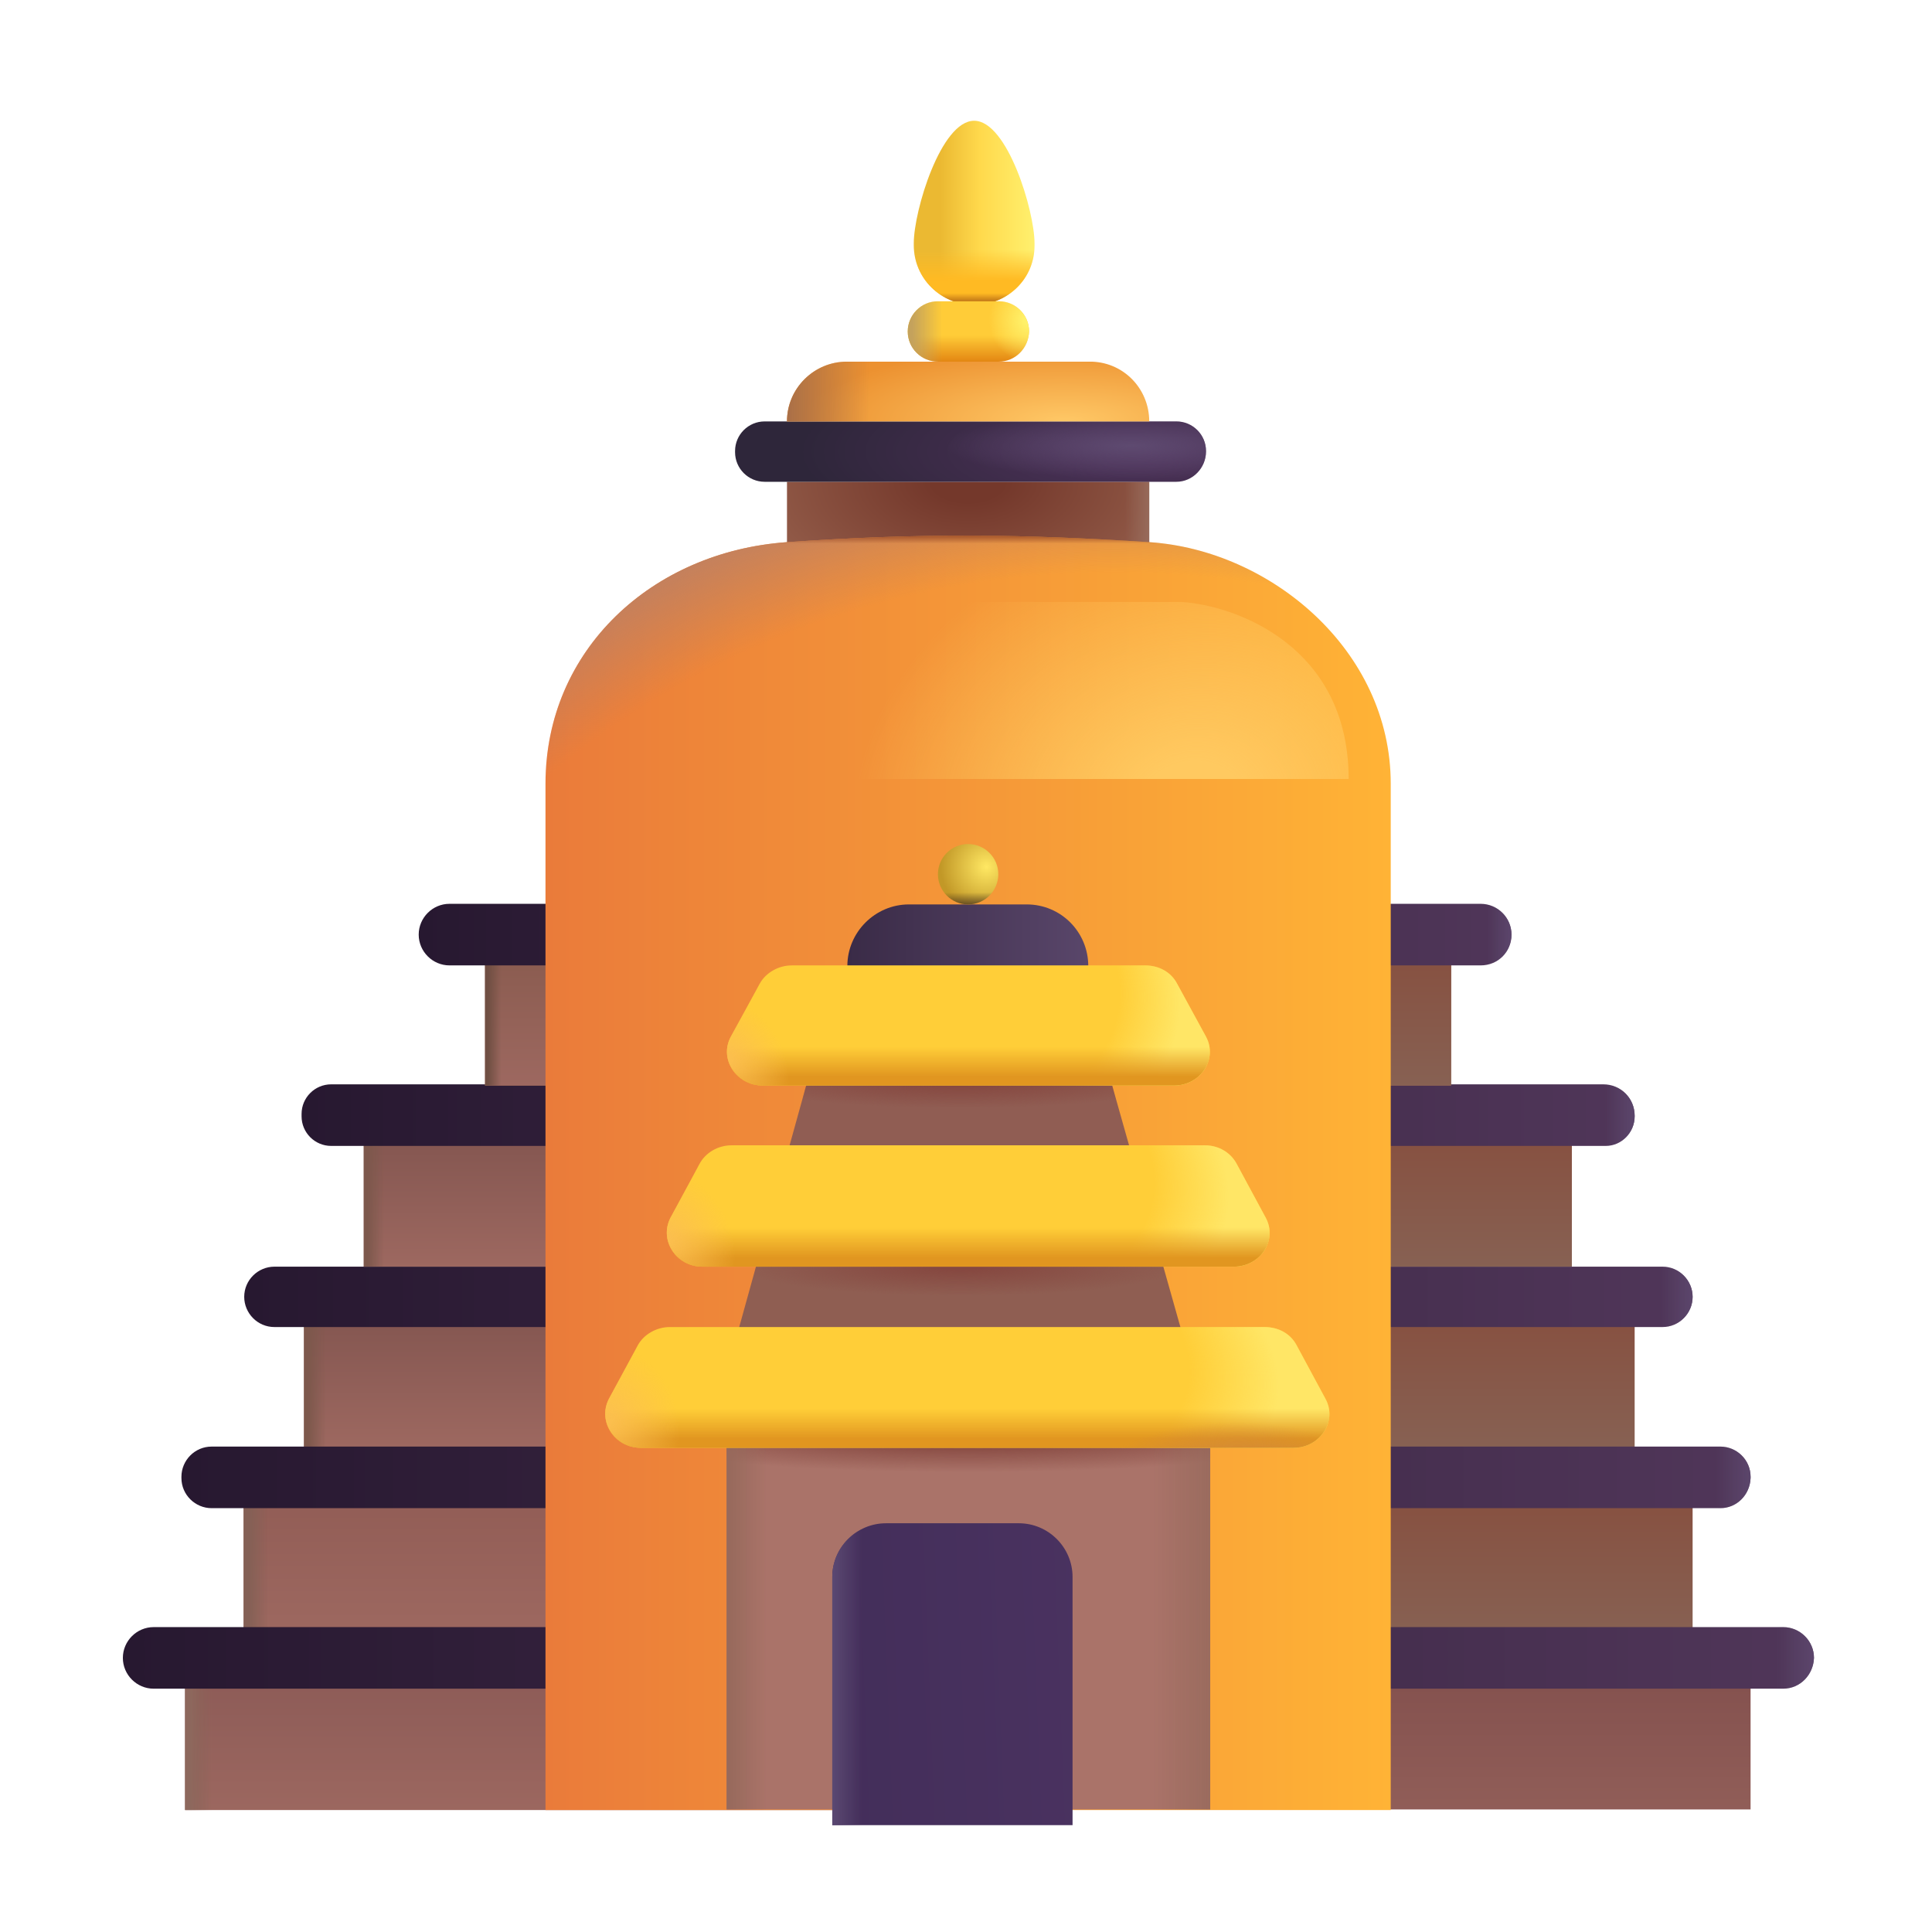
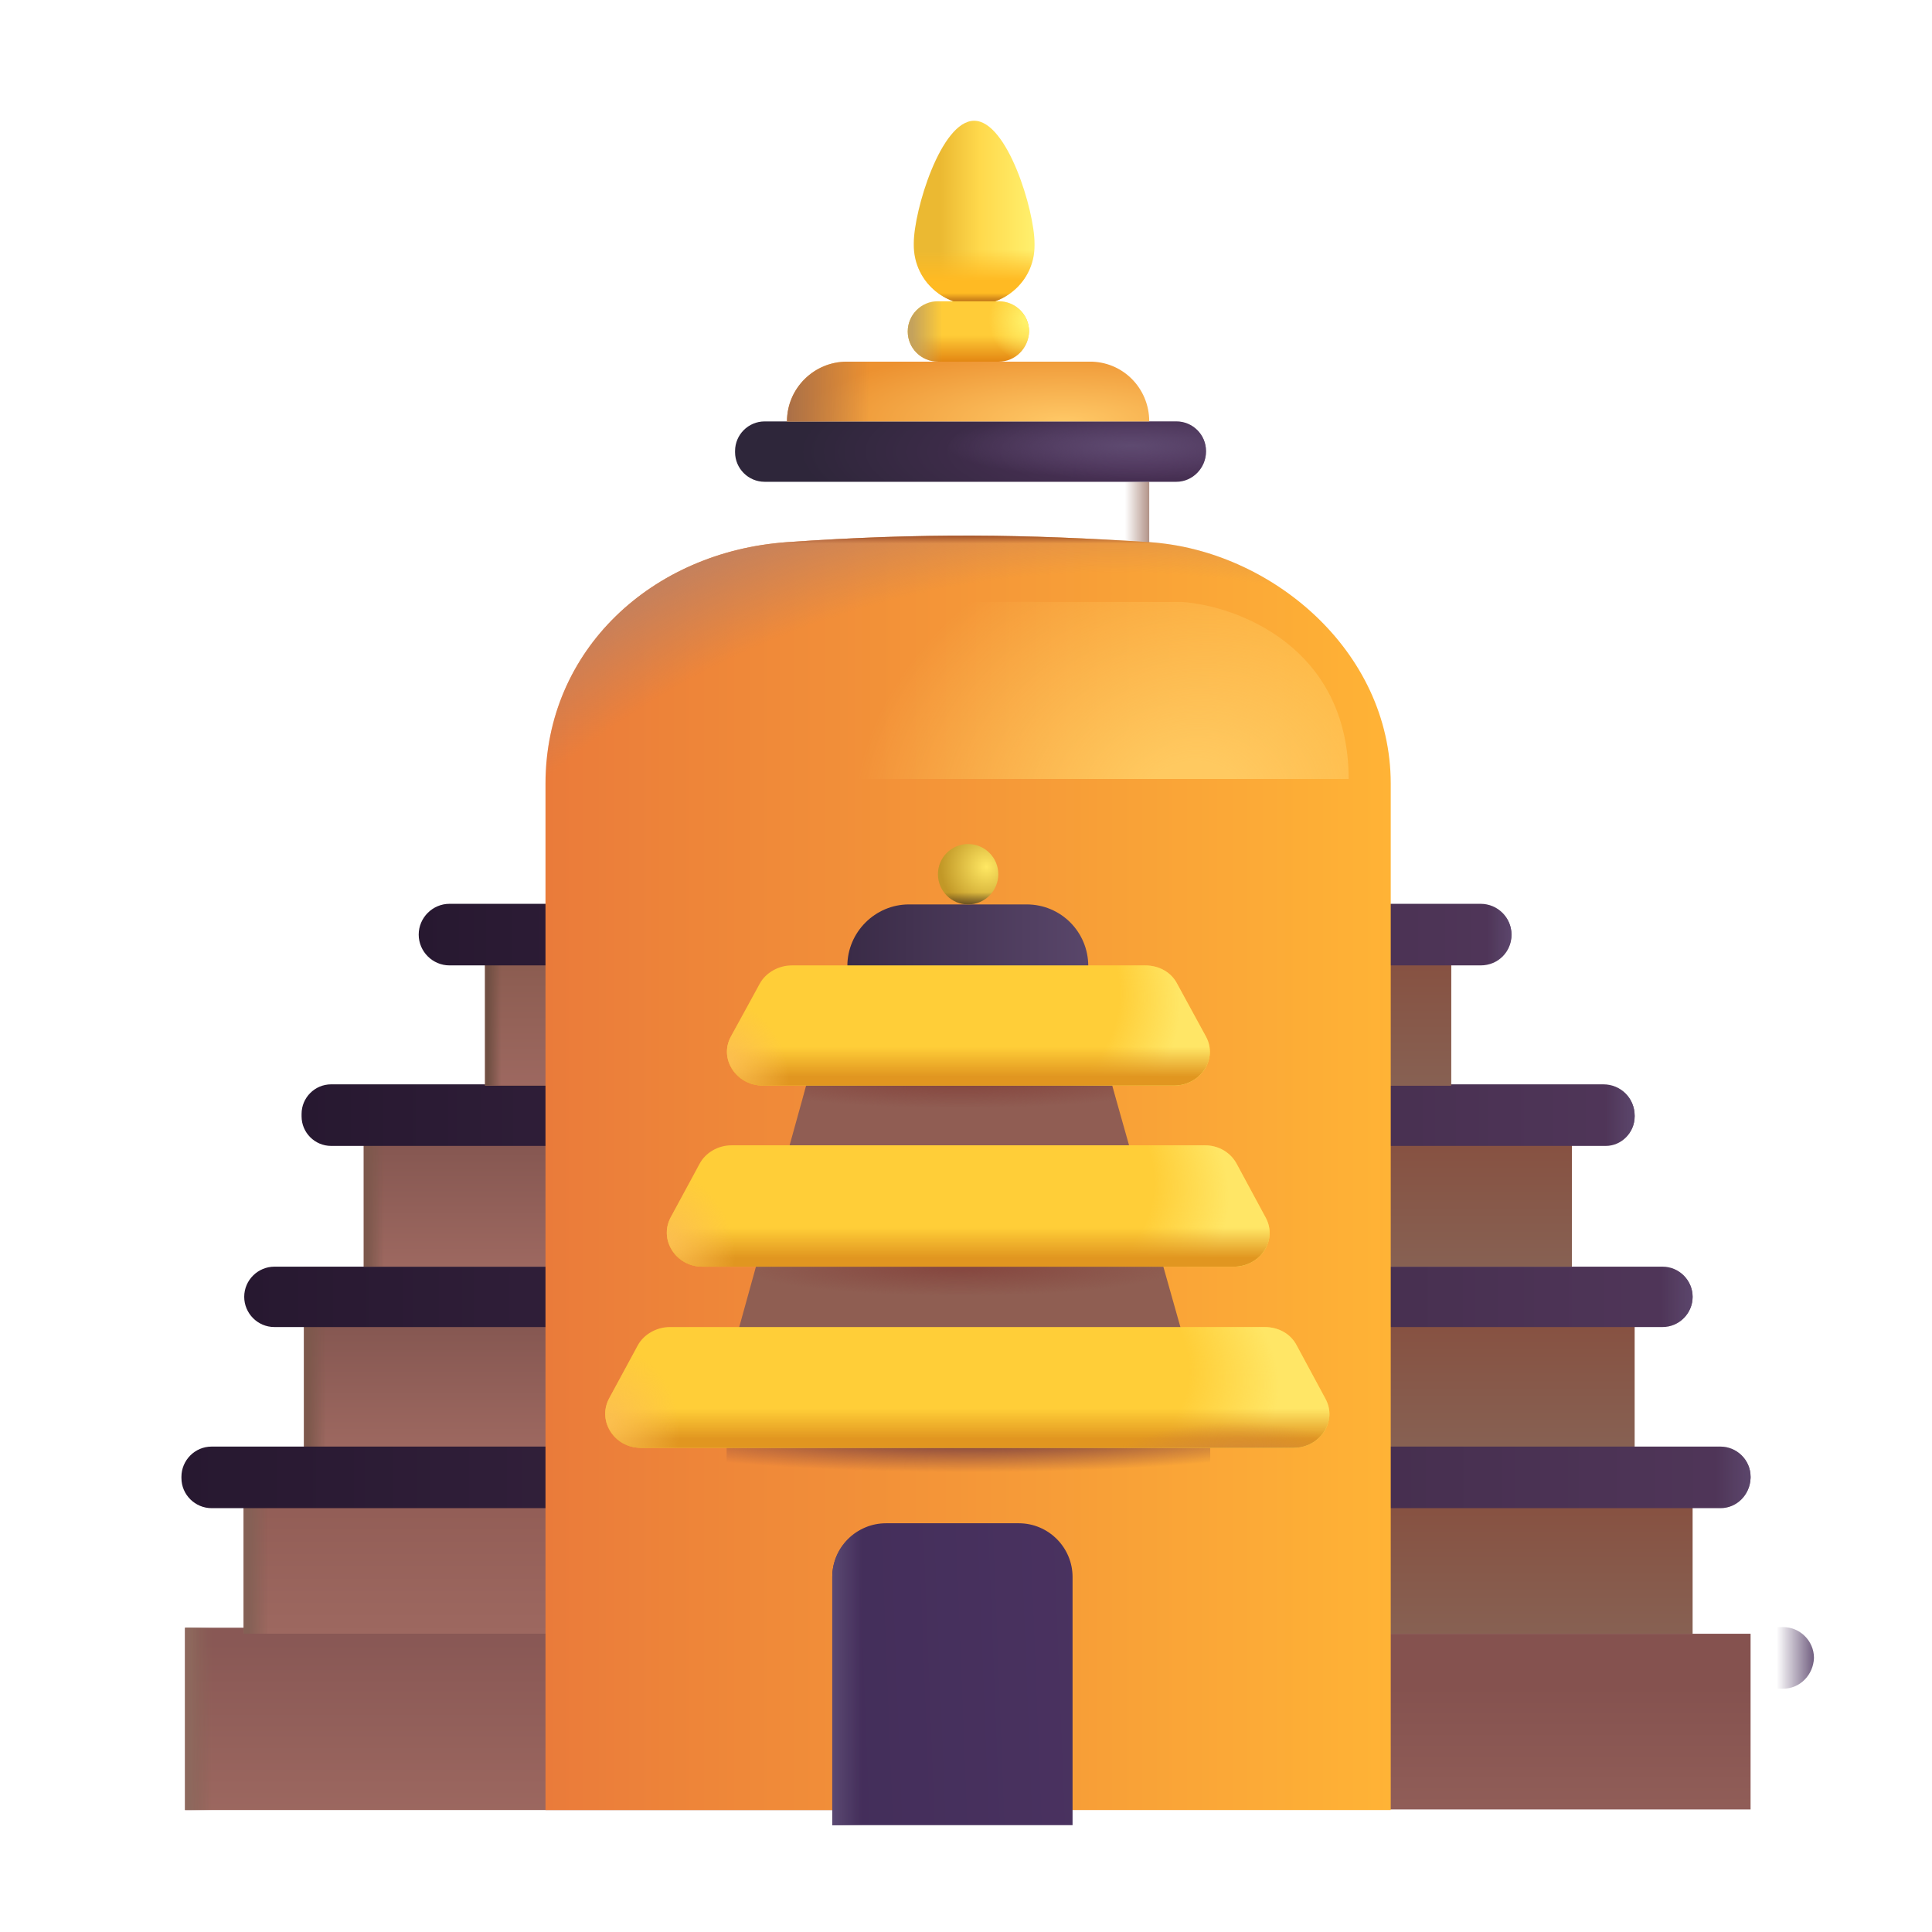
<svg xmlns="http://www.w3.org/2000/svg" width="32" height="32" viewBox="0 0 32 32" fill="none">
  <path d="M28.995 27.06H15.681V29.97H28.995V27.06Z" fill="url(#paint0_linear_18_7284)" />
  <path d="M15.921 26.96H3.065V29.98H15.921V26.96Z" fill="url(#paint1_linear_18_7284)" />
  <path d="M15.921 26.96H3.065V29.98H15.921V26.96Z" fill="url(#paint2_linear_18_7284)" />
  <path d="M28.035 23.98H15.921V27.06H28.035V23.98Z" fill="url(#paint3_linear_18_7284)" />
  <path d="M15.921 23.98H4.035V27.06H15.921V23.98Z" fill="url(#paint4_linear_18_7284)" />
  <path d="M15.921 23.98H4.035V27.06H15.921V23.98Z" fill="url(#paint5_linear_18_7284)" />
  <path d="M27.075 20.99H15.721V23.97H27.075V20.99Z" fill="url(#paint6_linear_18_7284)" />
  <path d="M15.535 20.99H5.035V23.97H15.535V20.99Z" fill="url(#paint7_linear_18_7284)" />
  <path d="M15.535 20.99H5.035V23.97H15.535V20.99Z" fill="url(#paint8_linear_18_7284)" />
-   <path d="M19.035 7.98H13.035V9.97H19.035V7.98Z" fill="url(#paint9_radial_18_7284)" />
  <path d="M19.035 7.98H13.035V9.97H19.035V7.98Z" fill="url(#paint10_linear_18_7284)" />
  <path d="M19.485 7.98H12.665C12.395 7.98 12.175 7.76 12.175 7.49V7.47C12.175 7.2 12.395 6.98 12.665 6.98H19.485C19.755 6.98 19.975 7.2 19.975 7.47V7.48C19.975 7.75 19.755 7.98 19.485 7.98Z" fill="url(#paint11_radial_18_7284)" />
  <path d="M19.485 7.98H12.665C12.395 7.98 12.175 7.76 12.175 7.49V7.47C12.175 7.2 12.395 6.98 12.665 6.98H19.485C19.755 6.98 19.975 7.2 19.975 7.47V7.48C19.975 7.75 19.755 7.98 19.485 7.98Z" fill="url(#paint12_radial_18_7284)" />
  <path d="M19.035 6.98H13.035C13.035 6.43 13.485 5.99 14.025 5.99H18.035C18.595 5.98 19.035 6.43 19.035 6.98Z" fill="url(#paint13_radial_18_7284)" />
  <path d="M19.035 6.98H13.035C13.035 6.43 13.485 5.99 14.025 5.99H18.035C18.595 5.98 19.035 6.43 19.035 6.98Z" fill="url(#paint14_radial_18_7284)" />
  <g filter="url(#filter0_i_18_7284)">
    <path d="M16.035 5.05C15.485 5.05 15.035 4.61 15.035 4.06V4.03C15.035 3.49 15.485 2 16.035 2C16.585 2 17.035 3.49 17.035 4.03V4.07C17.035 4.61 16.595 5.05 16.035 5.05Z" fill="url(#paint15_linear_18_7284)" />
    <path d="M16.035 5.05C15.485 5.05 15.035 4.61 15.035 4.06V4.03C15.035 3.49 15.485 2 16.035 2C16.585 2 17.035 3.49 17.035 4.03V4.07C17.035 4.61 16.595 5.05 16.035 5.05Z" fill="url(#paint16_linear_18_7284)" />
    <path d="M16.035 5.05C15.485 5.05 15.035 4.61 15.035 4.06V4.03C15.035 3.49 15.485 2 16.035 2C16.585 2 17.035 3.49 17.035 4.03V4.07C17.035 4.61 16.595 5.05 16.035 5.05Z" fill="url(#paint17_linear_18_7284)" />
  </g>
  <path d="M16.545 5.99H15.535C15.265 5.99 15.035 5.77 15.035 5.49C15.035 5.22 15.255 4.99 15.535 4.99H16.545C16.815 4.99 17.045 5.21 17.045 5.49C17.035 5.77 16.815 5.99 16.545 5.99Z" fill="url(#paint18_linear_18_7284)" />
  <path d="M16.545 5.99H15.535C15.265 5.99 15.035 5.77 15.035 5.49C15.035 5.22 15.255 4.99 15.535 4.99H16.545C16.815 4.99 17.045 5.21 17.045 5.49C17.035 5.77 16.815 5.99 16.545 5.99Z" fill="url(#paint19_linear_18_7284)" />
  <path d="M16.545 5.99H15.535C15.265 5.99 15.035 5.77 15.035 5.49C15.035 5.22 15.255 4.99 15.535 4.99H16.545C16.815 4.99 17.045 5.21 17.045 5.49C17.035 5.77 16.815 5.99 16.545 5.99Z" fill="url(#paint20_radial_18_7284)" />
-   <path d="M29.535 27.97H2.545C2.265 27.97 2.035 27.74 2.035 27.46C2.035 27.18 2.265 26.95 2.545 26.95H29.535C29.815 26.95 30.045 27.18 30.045 27.46C30.035 27.74 29.815 27.97 29.535 27.97Z" fill="url(#paint21_linear_18_7284)" />
  <path d="M29.535 27.97H2.545C2.265 27.97 2.035 27.74 2.035 27.46C2.035 27.18 2.265 26.95 2.545 26.95H29.535C29.815 26.95 30.045 27.18 30.045 27.46C30.035 27.74 29.815 27.97 29.535 27.97Z" fill="url(#paint22_linear_18_7284)" />
  <path d="M28.495 24.98H3.505C3.235 24.98 3.005 24.76 3.005 24.48V24.46C3.005 24.19 3.225 23.96 3.505 23.96H28.495C28.765 23.96 28.995 24.18 28.995 24.46V24.48C28.985 24.76 28.765 24.98 28.495 24.98Z" fill="url(#paint23_linear_18_7284)" />
  <path d="M28.495 24.98H3.505C3.235 24.98 3.005 24.76 3.005 24.48V24.46C3.005 24.19 3.225 23.96 3.505 23.96H28.495C28.765 23.96 28.995 24.18 28.995 24.46V24.48C28.985 24.76 28.765 24.98 28.495 24.98Z" fill="url(#paint24_linear_18_7284)" />
  <path d="M27.535 21.98H4.545C4.265 21.98 4.045 21.75 4.045 21.48C4.045 21.2 4.275 20.98 4.545 20.98H27.535C27.815 20.98 28.035 21.21 28.035 21.48C28.035 21.75 27.815 21.98 27.535 21.98Z" fill="url(#paint25_linear_18_7284)" />
  <path d="M27.535 21.98H4.545C4.265 21.98 4.045 21.75 4.045 21.48C4.045 21.2 4.275 20.98 4.545 20.98H27.535C27.815 20.98 28.035 21.21 28.035 21.48C28.035 21.75 27.815 21.98 27.535 21.98Z" fill="url(#paint26_linear_18_7284)" />
  <path d="M26.035 18H15.721V20.98H26.035V18Z" fill="url(#paint27_linear_18_7284)" />
  <path d="M15.721 18H6.025V20.98H15.721V18Z" fill="url(#paint28_linear_18_7284)" />
  <path d="M15.721 18H6.025V20.98H15.721V18Z" fill="url(#paint29_linear_18_7284)" />
  <path d="M26.595 18.98H5.485C5.215 18.98 4.995 18.76 4.995 18.49V18.45C4.995 18.18 5.215 17.96 5.485 17.96H26.555C26.845 17.96 27.075 18.19 27.075 18.48V18.49C27.075 18.76 26.855 18.98 26.595 18.98Z" fill="url(#paint30_linear_18_7284)" />
  <path d="M26.595 18.98H5.485C5.215 18.98 4.995 18.76 4.995 18.49V18.45C4.995 18.18 5.215 17.96 5.485 17.96H26.555C26.845 17.96 27.075 18.19 27.075 18.48V18.49C27.075 18.76 26.855 18.98 26.595 18.98Z" fill="url(#paint31_linear_18_7284)" />
  <path d="M24.035 14.98H8.035V17.98H24.035V14.98Z" fill="url(#paint32_linear_18_7284)" />
  <path d="M24.035 14.98H15.921V17.98H24.035V14.98Z" fill="url(#paint33_linear_18_7284)" />
  <path d="M15.721 14.98H8.035V17.98H15.721V14.98Z" fill="url(#paint34_linear_18_7284)" />
  <path d="M15.721 14.98H8.035V17.98H15.721V14.98Z" fill="url(#paint35_linear_18_7284)" />
  <path d="M24.525 15.99H7.445C7.165 15.99 6.935 15.76 6.935 15.48C6.935 15.2 7.165 14.97 7.445 14.97H24.525C24.805 14.97 25.035 15.2 25.035 15.48C25.035 15.76 24.815 15.99 24.525 15.99Z" fill="url(#paint36_linear_18_7284)" />
  <path d="M24.525 15.99H7.445C7.165 15.99 6.935 15.76 6.935 15.48C6.935 15.2 7.165 14.97 7.445 14.97H24.525C24.805 14.97 25.035 15.2 25.035 15.48C25.035 15.76 24.815 15.99 24.525 15.99Z" fill="url(#paint37_linear_18_7284)" />
  <path d="M23.035 29.98H9.035V12.98C9.035 10.77 10.796 9.137 13.035 8.98C15.274 8.823 17.026 8.85 19.035 8.98C21.044 9.11 23.035 10.77 23.035 12.98V29.98Z" fill="url(#paint38_linear_18_7284)" />
  <path d="M23.035 29.98H9.035V12.98C9.035 10.77 10.796 9.137 13.035 8.98C15.274 8.823 17.026 8.85 19.035 8.98C21.044 9.11 23.035 10.77 23.035 12.98V29.98Z" fill="url(#paint39_radial_18_7284)" />
  <path d="M23.035 29.98H9.035V12.98C9.035 10.77 10.796 9.137 13.035 8.98C15.274 8.823 17.026 8.85 19.035 8.98C21.044 9.11 23.035 10.77 23.035 12.98V29.98Z" fill="url(#paint40_linear_18_7284)" />
-   <path d="M20.045 23.04H12.035V29.97H20.045V23.04Z" fill="#AA7369" />
  <path d="M20.045 23.04H12.035V29.97H20.045V23.04Z" fill="url(#paint41_radial_18_7284)" />
-   <path d="M20.045 23.04H12.035V29.97H20.045V23.04Z" fill="url(#paint42_linear_18_7284)" />
-   <path d="M20.045 23.04H12.035V29.97H20.045V23.04Z" fill="url(#paint43_linear_18_7284)" />
  <g filter="url(#filter1_i_18_7284)">
    <path d="M18.025 29.98H14.035V25.87C14.035 25.38 14.435 24.98 14.925 24.98H17.125C17.615 24.98 18.015 25.38 18.015 25.87V29.98H18.025Z" fill="url(#paint44_linear_18_7284)" />
    <path d="M18.025 29.98H14.035V25.87C14.035 25.38 14.435 24.98 14.925 24.98H17.125C17.615 24.98 18.015 25.38 18.015 25.87V29.98H18.025Z" fill="url(#paint45_linear_18_7284)" />
  </g>
  <path d="M13.555 17.25L11.975 22.95H19.825L18.215 17.25H13.555Z" fill="url(#paint46_linear_18_7284)" />
  <path d="M13.555 17.25L11.975 22.95H19.825L18.215 17.25H13.555Z" fill="url(#paint47_radial_18_7284)" />
  <path d="M13.555 17.25L11.975 22.95H19.825L18.215 17.25H13.555Z" fill="url(#paint48_radial_18_7284)" />
  <path d="M10.615 23.98H21.425C21.865 23.98 22.155 23.54 21.955 23.17L21.475 22.28C21.375 22.09 21.175 21.98 20.945 21.98H11.095C10.875 21.98 10.665 22.1 10.565 22.28L10.085 23.17C9.895 23.54 10.175 23.98 10.615 23.98Z" fill="#FFCE38" />
  <path d="M10.615 23.98H21.425C21.865 23.98 22.155 23.54 21.955 23.17L21.475 22.28C21.375 22.09 21.175 21.98 20.945 21.98H11.095C10.875 21.98 10.665 22.1 10.565 22.28L10.085 23.17C9.895 23.54 10.175 23.98 10.615 23.98Z" fill="url(#paint49_radial_18_7284)" />
  <path d="M10.615 23.98H21.425C21.865 23.98 22.155 23.54 21.955 23.17L21.475 22.28C21.375 22.09 21.175 21.98 20.945 21.98H11.095C10.875 21.98 10.665 22.1 10.565 22.28L10.085 23.17C9.895 23.54 10.175 23.98 10.615 23.98Z" fill="url(#paint50_linear_18_7284)" />
  <path d="M10.615 23.98H21.425C21.865 23.98 22.155 23.54 21.955 23.17L21.475 22.28C21.375 22.09 21.175 21.98 20.945 21.98H11.095C10.875 21.98 10.665 22.1 10.565 22.28L10.085 23.17C9.895 23.54 10.175 23.98 10.615 23.98Z" fill="url(#paint51_radial_18_7284)" />
  <path d="M10.615 23.98H21.425C21.865 23.98 22.155 23.54 21.955 23.17L21.475 22.28C21.375 22.09 21.175 21.98 20.945 21.98H11.095C10.875 21.98 10.665 22.1 10.565 22.28L10.085 23.17C9.895 23.54 10.175 23.98 10.615 23.98Z" fill="url(#paint52_radial_18_7284)" />
  <path d="M11.635 20.98H20.435C20.875 20.98 21.165 20.54 20.965 20.17L20.485 19.28C20.385 19.09 20.185 18.97 19.955 18.97H12.115C11.895 18.97 11.685 19.09 11.585 19.28L11.105 20.17C10.915 20.54 11.195 20.98 11.635 20.98Z" fill="#FFCE38" />
  <path d="M11.635 20.98H20.435C20.875 20.98 21.165 20.54 20.965 20.17L20.485 19.28C20.385 19.09 20.185 18.97 19.955 18.97H12.115C11.895 18.97 11.685 19.09 11.585 19.28L11.105 20.17C10.915 20.54 11.195 20.98 11.635 20.98Z" fill="url(#paint53_radial_18_7284)" />
  <path d="M11.635 20.98H20.435C20.875 20.98 21.165 20.54 20.965 20.17L20.485 19.28C20.385 19.09 20.185 18.97 19.955 18.97H12.115C11.895 18.97 11.685 19.09 11.585 19.28L11.105 20.17C10.915 20.54 11.195 20.98 11.635 20.98Z" fill="url(#paint54_linear_18_7284)" />
  <path d="M11.635 20.98H20.435C20.875 20.98 21.165 20.54 20.965 20.17L20.485 19.28C20.385 19.09 20.185 18.97 19.955 18.97H12.115C11.895 18.97 11.685 19.09 11.585 19.28L11.105 20.17C10.915 20.54 11.195 20.98 11.635 20.98Z" fill="url(#paint55_radial_18_7284)" />
  <path d="M18.025 16H14.035C14.035 15.44 14.495 14.98 15.055 14.98H17.005C17.575 14.98 18.025 15.44 18.025 16Z" fill="url(#paint56_linear_18_7284)" />
  <path d="M12.635 17.98H19.445C19.885 17.98 20.175 17.54 19.975 17.17L19.495 16.29C19.395 16.1 19.195 15.99 18.965 15.99H13.115C12.895 15.99 12.685 16.11 12.585 16.29L12.105 17.17C11.905 17.54 12.195 17.98 12.635 17.98Z" fill="#FFCE38" />
  <path d="M12.635 17.98H19.445C19.885 17.98 20.175 17.54 19.975 17.17L19.495 16.29C19.395 16.1 19.195 15.99 18.965 15.99H13.115C12.895 15.99 12.685 16.11 12.585 16.29L12.105 17.17C11.905 17.54 12.195 17.98 12.635 17.98Z" fill="url(#paint57_radial_18_7284)" />
  <path d="M12.635 17.98H19.445C19.885 17.98 20.175 17.54 19.975 17.17L19.495 16.29C19.395 16.1 19.195 15.99 18.965 15.99H13.115C12.895 15.99 12.685 16.11 12.585 16.29L12.105 17.17C11.905 17.54 12.195 17.98 12.635 17.98Z" fill="url(#paint58_linear_18_7284)" />
  <path d="M12.635 17.98H19.445C19.885 17.98 20.175 17.54 19.975 17.17L19.495 16.29C19.395 16.1 19.195 15.99 18.965 15.99H13.115C12.895 15.99 12.685 16.11 12.585 16.29L12.105 17.17C11.905 17.54 12.195 17.98 12.635 17.98Z" fill="url(#paint59_radial_18_7284)" />
  <path d="M16.035 14.98C16.311 14.98 16.535 14.756 16.535 14.48C16.535 14.204 16.311 13.98 16.035 13.98C15.759 13.98 15.535 14.204 15.535 14.48C15.535 14.756 15.759 14.98 16.035 14.98Z" fill="url(#paint60_radial_18_7284)" />
  <path d="M16.035 14.98C16.311 14.98 16.535 14.756 16.535 14.48C16.535 14.204 16.311 13.98 16.035 13.98C15.759 13.98 15.535 14.204 15.535 14.48C15.535 14.756 15.759 14.98 16.035 14.98Z" fill="url(#paint61_linear_18_7284)" />
  <g filter="url(#filter2_f_18_7284)">
    <path d="M12.845 12.902H22.338C22.338 10.719 20.501 10.038 19.582 9.97H12.845V12.902Z" fill="url(#paint62_radial_18_7284)" />
  </g>
  <defs>
    <filter id="filter0_i_18_7284" x="15.035" y="2" width="2.1" height="3.05" filterUnits="userSpaceOnUse" color-interpolation-filters="sRGB">
      <feFlood flood-opacity="0" result="BackgroundImageFix" />
      <feBlend mode="normal" in="SourceGraphic" in2="BackgroundImageFix" result="shape" />
      <feColorMatrix in="SourceAlpha" type="matrix" values="0 0 0 0 0 0 0 0 0 0 0 0 0 0 0 0 0 0 127 0" result="hardAlpha" />
      <feOffset dx="0.1" />
      <feGaussianBlur stdDeviation="0.2" />
      <feComposite in2="hardAlpha" operator="arithmetic" k2="-1" k3="1" />
      <feColorMatrix type="matrix" values="0 0 0 0 0.746 0 0 0 0 0.622 0 0 0 0 0.314 0 0 0 1 0" />
      <feBlend mode="normal" in2="shape" result="effect1_innerShadow_18_7284" />
    </filter>
    <filter id="filter1_i_18_7284" x="13.785" y="24.98" width="4.24" height="5.25" filterUnits="userSpaceOnUse" color-interpolation-filters="sRGB">
      <feFlood flood-opacity="0" result="BackgroundImageFix" />
      <feBlend mode="normal" in="SourceGraphic" in2="BackgroundImageFix" result="shape" />
      <feColorMatrix in="SourceAlpha" type="matrix" values="0 0 0 0 0 0 0 0 0 0 0 0 0 0 0 0 0 0 127 0" result="hardAlpha" />
      <feOffset dx="-0.25" dy="0.25" />
      <feGaussianBlur stdDeviation="0.125" />
      <feComposite in2="hardAlpha" operator="arithmetic" k2="-1" k3="1" />
      <feColorMatrix type="matrix" values="0 0 0 0 0.231 0 0 0 0 0.141 0 0 0 0 0.318 0 0 0 1 0" />
      <feBlend mode="normal" in2="shape" result="effect1_innerShadow_18_7284" />
    </filter>
    <filter id="filter2_f_18_7284" x="11.845" y="8.97" width="11.493" height="4.932" filterUnits="userSpaceOnUse" color-interpolation-filters="sRGB">
      <feFlood flood-opacity="0" result="BackgroundImageFix" />
      <feBlend mode="normal" in="SourceGraphic" in2="BackgroundImageFix" result="shape" />
      <feGaussianBlur stdDeviation="0.5" result="effect1_foregroundBlur_18_7284" />
    </filter>
    <linearGradient id="paint0_linear_18_7284" x1="27.559" y1="27.939" x2="27.559" y2="30.243" gradientUnits="userSpaceOnUse">
      <stop stop-color="#85524F" />
      <stop offset="1" stop-color="#925F59" />
    </linearGradient>
    <linearGradient id="paint1_linear_18_7284" x1="5.112" y1="27.197" x2="5.112" y2="30.159" gradientUnits="userSpaceOnUse">
      <stop stop-color="#895855" />
      <stop offset="1" stop-color="#9D6860" />
      <stop offset="1" stop-color="#9C675F" />
    </linearGradient>
    <linearGradient id="paint2_linear_18_7284" x1="3.149" y1="28.984" x2="3.513" y2="28.984" gradientUnits="userSpaceOnUse">
      <stop stop-color="#8D685D" />
      <stop offset="1" stop-color="#896256" stop-opacity="0" />
    </linearGradient>
    <linearGradient id="paint3_linear_18_7284" x1="26.729" y1="24.91" x2="26.729" y2="27.349" gradientUnits="userSpaceOnUse">
      <stop stop-color="#875141" />
      <stop offset="1" stop-color="#876355" />
    </linearGradient>
    <linearGradient id="paint4_linear_18_7284" x1="5.928" y1="24.222" x2="5.928" y2="27.06" gradientUnits="userSpaceOnUse">
      <stop stop-color="#8F5A53" />
      <stop offset="1" stop-color="#9D6860" />
      <stop offset="1" stop-color="#87564A" />
    </linearGradient>
    <linearGradient id="paint5_linear_18_7284" x1="4.112" y1="26.044" x2="4.449" y2="26.044" gradientUnits="userSpaceOnUse">
      <stop stop-color="#846055" />
      <stop offset="1" stop-color="#846055" stop-opacity="0" />
    </linearGradient>
    <linearGradient id="paint6_linear_18_7284" x1="25.851" y1="21.89" x2="25.851" y2="24.249" gradientUnits="userSpaceOnUse">
      <stop stop-color="#875141" />
      <stop offset="1" stop-color="#876355" />
    </linearGradient>
    <linearGradient id="paint7_linear_18_7284" x1="6.707" y1="21.224" x2="6.707" y2="23.97" gradientUnits="userSpaceOnUse">
      <stop stop-color="#7D514C" />
      <stop offset="1" stop-color="#9D6860" />
      <stop offset="1" stop-color="#89584D" />
    </linearGradient>
    <linearGradient id="paint8_linear_18_7284" x1="5.103" y1="22.987" x2="5.401" y2="22.987" gradientUnits="userSpaceOnUse">
      <stop stop-color="#7D584C" />
      <stop offset="1" stop-color="#7D584C" stop-opacity="0" />
    </linearGradient>
    <radialGradient id="paint9_radial_18_7284" cx="0" cy="0" r="1" gradientUnits="userSpaceOnUse" gradientTransform="translate(16.035 7.98) rotate(90) scale(2.47 4.349)">
      <stop offset="0.136" stop-color="#74382B" />
      <stop offset="1" stop-color="#9A6450" />
    </radialGradient>
    <linearGradient id="paint10_linear_18_7284" x1="19.166" y1="8.577" x2="18.633" y2="8.577" gradientUnits="userSpaceOnUse">
      <stop stop-color="#997061" />
      <stop offset="1" stop-color="#997061" stop-opacity="0" />
    </linearGradient>
    <radialGradient id="paint11_radial_18_7284" cx="0" cy="0" r="1" gradientUnits="userSpaceOnUse" gradientTransform="translate(19.049 7.48) rotate(180) scale(5.833 1.617)">
      <stop stop-color="#50335C" />
      <stop offset="1" stop-color="#2E263A" />
    </radialGradient>
    <radialGradient id="paint12_radial_18_7284" cx="0" cy="0" r="1" gradientUnits="userSpaceOnUse" gradientTransform="translate(18.746 7.383) rotate(180) scale(3.084 0.554)">
      <stop stop-color="#5E4A70" />
      <stop offset="1" stop-color="#5E4A70" stop-opacity="0" />
    </radialGradient>
    <radialGradient id="paint13_radial_18_7284" cx="0" cy="0" r="1" gradientUnits="userSpaceOnUse" gradientTransform="translate(17.629 6.98) rotate(180) scale(4.359 1.25)">
      <stop stop-color="#FFC866" />
      <stop offset="1" stop-color="#EC9130" />
    </radialGradient>
    <radialGradient id="paint14_radial_18_7284" cx="0" cy="0" r="1" gradientUnits="userSpaceOnUse" gradientTransform="translate(18.296 6.98) rotate(180) scale(5.261 31.88)">
      <stop offset="0.739" stop-color="#A96F48" stop-opacity="0" />
      <stop offset="1" stop-color="#A96F48" />
    </radialGradient>
    <linearGradient id="paint15_linear_18_7284" x1="15.473" y1="3.525" x2="17.038" y2="3.527" gradientUnits="userSpaceOnUse">
      <stop stop-color="#EBB932" />
      <stop offset="0.419" stop-color="#FFD94C" />
      <stop offset="0.971" stop-color="#FFEF6C" />
    </linearGradient>
    <linearGradient id="paint16_linear_18_7284" x1="16.113" y1="5.089" x2="16.113" y2="4.136" gradientUnits="userSpaceOnUse">
      <stop stop-color="#FFBA23" />
      <stop offset="0.466" stop-color="#FFBA23" />
      <stop offset="1" stop-color="#FFBA23" stop-opacity="0" />
    </linearGradient>
    <linearGradient id="paint17_linear_18_7284" x1="16.035" y1="5.246" x2="16.035" y2="4.855" gradientUnits="userSpaceOnUse">
      <stop offset="0.6" stop-color="#B86C16" />
      <stop offset="1" stop-color="#B86C16" stop-opacity="0" />
    </linearGradient>
    <linearGradient id="paint18_linear_18_7284" x1="15.832" y1="4.99" x2="15.832" y2="6.12" gradientUnits="userSpaceOnUse">
      <stop offset="0.499" stop-color="#FFCC38" />
      <stop offset="1" stop-color="#DB7207" />
    </linearGradient>
    <linearGradient id="paint19_linear_18_7284" x1="14.926" y1="5.667" x2="15.605" y2="5.667" gradientUnits="userSpaceOnUse">
      <stop offset="0.274" stop-color="#C4A25C" />
      <stop offset="1" stop-color="#C4A25C" stop-opacity="0" />
    </linearGradient>
    <radialGradient id="paint20_radial_18_7284" cx="0" cy="0" r="1" gradientUnits="userSpaceOnUse" gradientTransform="translate(17.045 5.3) rotate(-180) scale(0.666 0.703)">
      <stop offset="0.121" stop-color="#FFF169" />
      <stop offset="1" stop-color="#FFF169" stop-opacity="0" />
    </radialGradient>
    <linearGradient id="paint21_linear_18_7284" x1="2.043" y1="27.455" x2="30.05" y2="27.455" gradientUnits="userSpaceOnUse">
      <stop stop-color="#271830" />
      <stop offset="1" stop-color="#503659" />
    </linearGradient>
    <linearGradient id="paint22_linear_18_7284" x1="30.136" y1="27.46" x2="29.428" y2="27.46" gradientUnits="userSpaceOnUse">
      <stop stop-color="#5D486E" />
      <stop offset="1" stop-color="#5D486E" stop-opacity="0" />
    </linearGradient>
    <linearGradient id="paint23_linear_18_7284" x1="3.013" y1="24.465" x2="28.999" y2="24.465" gradientUnits="userSpaceOnUse">
      <stop stop-color="#271830" />
      <stop offset="1" stop-color="#503659" />
    </linearGradient>
    <linearGradient id="paint24_linear_18_7284" x1="29.079" y1="24.47" x2="28.423" y2="24.47" gradientUnits="userSpaceOnUse">
      <stop stop-color="#5D486E" />
      <stop offset="1" stop-color="#5D486E" stop-opacity="0" />
    </linearGradient>
    <linearGradient id="paint25_linear_18_7284" x1="4.052" y1="21.475" x2="28.039" y2="21.475" gradientUnits="userSpaceOnUse">
      <stop stop-color="#271830" />
      <stop offset="1" stop-color="#503659" />
    </linearGradient>
    <linearGradient id="paint26_linear_18_7284" x1="28.113" y1="21.48" x2="27.507" y2="21.48" gradientUnits="userSpaceOnUse">
      <stop stop-color="#5D486E" />
      <stop offset="1" stop-color="#5D486E" stop-opacity="0" />
    </linearGradient>
    <linearGradient id="paint27_linear_18_7284" x1="24.923" y1="18.9" x2="24.923" y2="21.259" gradientUnits="userSpaceOnUse">
      <stop stop-color="#875141" />
      <stop offset="1" stop-color="#876355" />
    </linearGradient>
    <linearGradient id="paint28_linear_18_7284" x1="7.569" y1="18.234" x2="7.569" y2="20.98" gradientUnits="userSpaceOnUse">
      <stop stop-color="#7D514C" />
      <stop offset="1" stop-color="#9D6860" />
      <stop offset="1" stop-color="#89584D" />
    </linearGradient>
    <linearGradient id="paint29_linear_18_7284" x1="6.088" y1="19.997" x2="6.363" y2="19.997" gradientUnits="userSpaceOnUse">
      <stop stop-color="#7D584C" />
      <stop offset="1" stop-color="#7D584C" stop-opacity="0" />
    </linearGradient>
    <linearGradient id="paint30_linear_18_7284" x1="5.002" y1="18.465" x2="27.079" y2="18.465" gradientUnits="userSpaceOnUse">
      <stop stop-color="#271830" />
      <stop offset="1" stop-color="#503659" />
    </linearGradient>
    <linearGradient id="paint31_linear_18_7284" x1="27.147" y1="18.47" x2="26.589" y2="18.47" gradientUnits="userSpaceOnUse">
      <stop stop-color="#5D486E" />
      <stop offset="1" stop-color="#5D486E" stop-opacity="0" />
    </linearGradient>
    <linearGradient id="paint32_linear_18_7284" x1="16.038" y1="14.98" x2="16.038" y2="17.98" gradientUnits="userSpaceOnUse">
      <stop stop-color="#6A4532" />
      <stop offset="1" stop-color="#A2694F" />
    </linearGradient>
    <linearGradient id="paint33_linear_18_7284" x1="23.16" y1="15.886" x2="23.16" y2="18.261" gradientUnits="userSpaceOnUse">
      <stop stop-color="#875141" />
      <stop offset="1" stop-color="#876355" />
    </linearGradient>
    <linearGradient id="paint34_linear_18_7284" x1="9.259" y1="15.216" x2="9.259" y2="17.98" gradientUnits="userSpaceOnUse">
      <stop stop-color="#85584B" />
      <stop offset="1" stop-color="#9D6860" />
      <stop offset="1" stop-color="#7A5246" />
    </linearGradient>
    <linearGradient id="paint35_linear_18_7284" x1="8.085" y1="16.991" x2="8.303" y2="16.991" gradientUnits="userSpaceOnUse">
      <stop stop-color="#704F43" />
      <stop offset="1" stop-color="#704F43" stop-opacity="0" />
    </linearGradient>
    <linearGradient id="paint36_linear_18_7284" x1="6.94" y1="15.475" x2="25.038" y2="15.475" gradientUnits="userSpaceOnUse">
      <stop stop-color="#271830" />
      <stop offset="1" stop-color="#503659" />
    </linearGradient>
    <linearGradient id="paint37_linear_18_7284" x1="25.094" y1="15.48" x2="24.637" y2="15.48" gradientUnits="userSpaceOnUse">
      <stop stop-color="#5D486E" />
      <stop offset="1" stop-color="#5D486E" stop-opacity="0" />
    </linearGradient>
    <linearGradient id="paint38_linear_18_7284" x1="9.038" y1="19.475" x2="23.038" y2="19.475" gradientUnits="userSpaceOnUse">
      <stop stop-color="#EA7B3A" />
      <stop offset="1" stop-color="#FFB336" />
    </linearGradient>
    <radialGradient id="paint39_radial_18_7284" cx="0" cy="0" r="1" gradientUnits="userSpaceOnUse" gradientTransform="translate(19.325 25.192) rotate(-121.562) scale(17.99 16.988)">
      <stop offset="0.891" stop-color="#BD8063" stop-opacity="0" />
      <stop offset="1" stop-color="#BD8063" />
    </radialGradient>
    <linearGradient id="paint40_linear_18_7284" x1="16.035" y1="8.777" x2="16.035" y2="9.003" gradientUnits="userSpaceOnUse">
      <stop offset="0.207" stop-color="#8F4021" />
      <stop offset="1" stop-color="#8F4021" stop-opacity="0" />
    </linearGradient>
    <radialGradient id="paint41_radial_18_7284" cx="0" cy="0" r="1" gradientUnits="userSpaceOnUse" gradientTransform="translate(16.04 23.776) rotate(90) scale(0.608 5.911)">
      <stop offset="0.25" stop-color="#864840" />
      <stop offset="1" stop-color="#864840" stop-opacity="0" />
    </radialGradient>
    <linearGradient id="paint42_linear_18_7284" x1="20.324" y1="27.118" x2="19.09" y2="27.118" gradientUnits="userSpaceOnUse">
      <stop stop-color="#96695B" />
      <stop offset="1" stop-color="#96695B" stop-opacity="0" />
    </linearGradient>
    <linearGradient id="paint43_linear_18_7284" x1="12.035" y1="27.492" x2="12.693" y2="27.492" gradientUnits="userSpaceOnUse">
      <stop stop-color="#96695B" />
      <stop offset="1" stop-color="#96695B" stop-opacity="0" />
    </linearGradient>
    <linearGradient id="paint44_linear_18_7284" x1="14.035" y1="27.884" x2="18.341" y2="27.716" gradientUnits="userSpaceOnUse">
      <stop stop-color="#432E5A" />
      <stop offset="1" stop-color="#4A3260" />
    </linearGradient>
    <linearGradient id="paint45_linear_18_7284" x1="14.035" y1="28.325" x2="14.53" y2="28.325" gradientUnits="userSpaceOnUse">
      <stop stop-color="#5B4972" />
      <stop offset="1" stop-color="#5B4972" stop-opacity="0" />
    </linearGradient>
    <linearGradient id="paint46_linear_18_7284" x1="16.441" y1="22.95" x2="16.441" y2="18.168" gradientUnits="userSpaceOnUse">
      <stop stop-color="#8F5E52" />
      <stop offset="1" stop-color="#905D53" />
    </linearGradient>
    <radialGradient id="paint47_radial_18_7284" cx="0" cy="0" r="1" gradientUnits="userSpaceOnUse" gradientTransform="translate(15.9 17.855) rotate(90) scale(0.5 3.834)">
      <stop offset="0.25" stop-color="#864840" />
      <stop offset="1" stop-color="#864840" stop-opacity="0" />
    </radialGradient>
    <radialGradient id="paint48_radial_18_7284" cx="0" cy="0" r="1" gradientUnits="userSpaceOnUse" gradientTransform="translate(15.9 20.996) rotate(90) scale(0.469 3.594)">
      <stop offset="0.083" stop-color="#864840" />
      <stop offset="1" stop-color="#864840" stop-opacity="0" />
    </radialGradient>
    <radialGradient id="paint49_radial_18_7284" cx="0" cy="0" r="1" gradientUnits="userSpaceOnUse" gradientTransform="translate(13.143 21.591) rotate(12.213) scale(8.176 3.6)">
      <stop offset="0.815" stop-color="#FFE666" stop-opacity="0" />
      <stop offset="1" stop-color="#FFE666" />
    </radialGradient>
    <linearGradient id="paint50_linear_18_7284" x1="15.047" y1="24.215" x2="15.047" y2="23.333" gradientUnits="userSpaceOnUse">
      <stop offset="0.432" stop-color="#E19620" />
      <stop offset="1" stop-color="#E19620" stop-opacity="0" />
    </linearGradient>
    <radialGradient id="paint51_radial_18_7284" cx="0" cy="0" r="1" gradientUnits="userSpaceOnUse" gradientTransform="translate(20.493 24.345) rotate(-90) scale(0.952 2.688)">
      <stop stop-color="#CE8440" />
      <stop offset="0.822" stop-color="#CE8440" stop-opacity="0" />
    </radialGradient>
    <radialGradient id="paint52_radial_18_7284" cx="0" cy="0" r="1" gradientUnits="userSpaceOnUse" gradientTransform="translate(10.024 23.546) rotate(-27.991) scale(1.206 1.37)">
      <stop stop-color="#FCBF50" />
      <stop offset="1" stop-color="#FCBF50" stop-opacity="0" />
    </radialGradient>
    <radialGradient id="paint53_radial_18_7284" cx="0" cy="0" r="1" gradientUnits="userSpaceOnUse" gradientTransform="translate(13.64 18.579) rotate(14.644) scale(6.875 3.581)">
      <stop offset="0.815" stop-color="#FFE666" stop-opacity="0" />
      <stop offset="1" stop-color="#FFE666" />
    </radialGradient>
    <linearGradient id="paint54_linear_18_7284" x1="15.226" y1="21.217" x2="15.226" y2="20.329" gradientUnits="userSpaceOnUse">
      <stop offset="0.432" stop-color="#E19620" />
      <stop offset="1" stop-color="#E19620" stop-opacity="0" />
    </linearGradient>
    <radialGradient id="paint55_radial_18_7284" cx="0" cy="0" r="1" gradientUnits="userSpaceOnUse" gradientTransform="translate(11.045 20.544) rotate(-32.688) scale(1.053 1.313)">
      <stop stop-color="#FCBF50" />
      <stop offset="1" stop-color="#FCBF50" stop-opacity="0" />
    </radialGradient>
    <linearGradient id="paint56_linear_18_7284" x1="14.038" y1="15.489" x2="18.026" y2="15.489" gradientUnits="userSpaceOnUse">
      <stop stop-color="#3A2B47" />
      <stop offset="1" stop-color="#59466A" />
    </linearGradient>
    <radialGradient id="paint57_radial_18_7284" cx="0" cy="0" r="1" gradientUnits="userSpaceOnUse" gradientTransform="translate(14.12 15.603) rotate(17.897) scale(5.6 3.487)">
      <stop offset="0.815" stop-color="#FFE666" stop-opacity="0" />
      <stop offset="1" stop-color="#FFE666" />
    </radialGradient>
    <linearGradient id="paint58_linear_18_7284" x1="15.39" y1="18.214" x2="15.39" y2="17.336" gradientUnits="userSpaceOnUse">
      <stop offset="0.432" stop-color="#E19620" />
      <stop offset="1" stop-color="#E19620" stop-opacity="0" />
    </linearGradient>
    <radialGradient id="paint59_radial_18_7284" cx="0" cy="0" r="1" gradientUnits="userSpaceOnUse" gradientTransform="translate(12.041 17.548) rotate(-38.416) scale(0.906 1.21)">
      <stop stop-color="#FCBF50" />
      <stop offset="1" stop-color="#FCBF50" stop-opacity="0" />
    </radialGradient>
    <radialGradient id="paint60_radial_18_7284" cx="0" cy="0" r="1" gradientUnits="userSpaceOnUse" gradientTransform="translate(16.339 14.358) rotate(133.122) scale(0.757)">
      <stop stop-color="#FFE863" />
      <stop offset="1" stop-color="#C29827" />
    </radialGradient>
    <linearGradient id="paint61_linear_18_7284" x1="16.035" y1="15.079" x2="16.035" y2="14.781" gradientUnits="userSpaceOnUse">
      <stop stop-color="#3D2A1D" />
      <stop offset="1" stop-color="#3D2A1D" stop-opacity="0" />
    </linearGradient>
    <radialGradient id="paint62_radial_18_7284" cx="0" cy="0" r="1" gradientUnits="userSpaceOnUse" gradientTransform="translate(19.736 13.367) rotate(-102.04) scale(4.758 5.667)">
      <stop offset="0.156" stop-color="#FFC960" />
      <stop offset="1" stop-color="#FFC960" stop-opacity="0" />
    </radialGradient>
  </defs>
</svg>